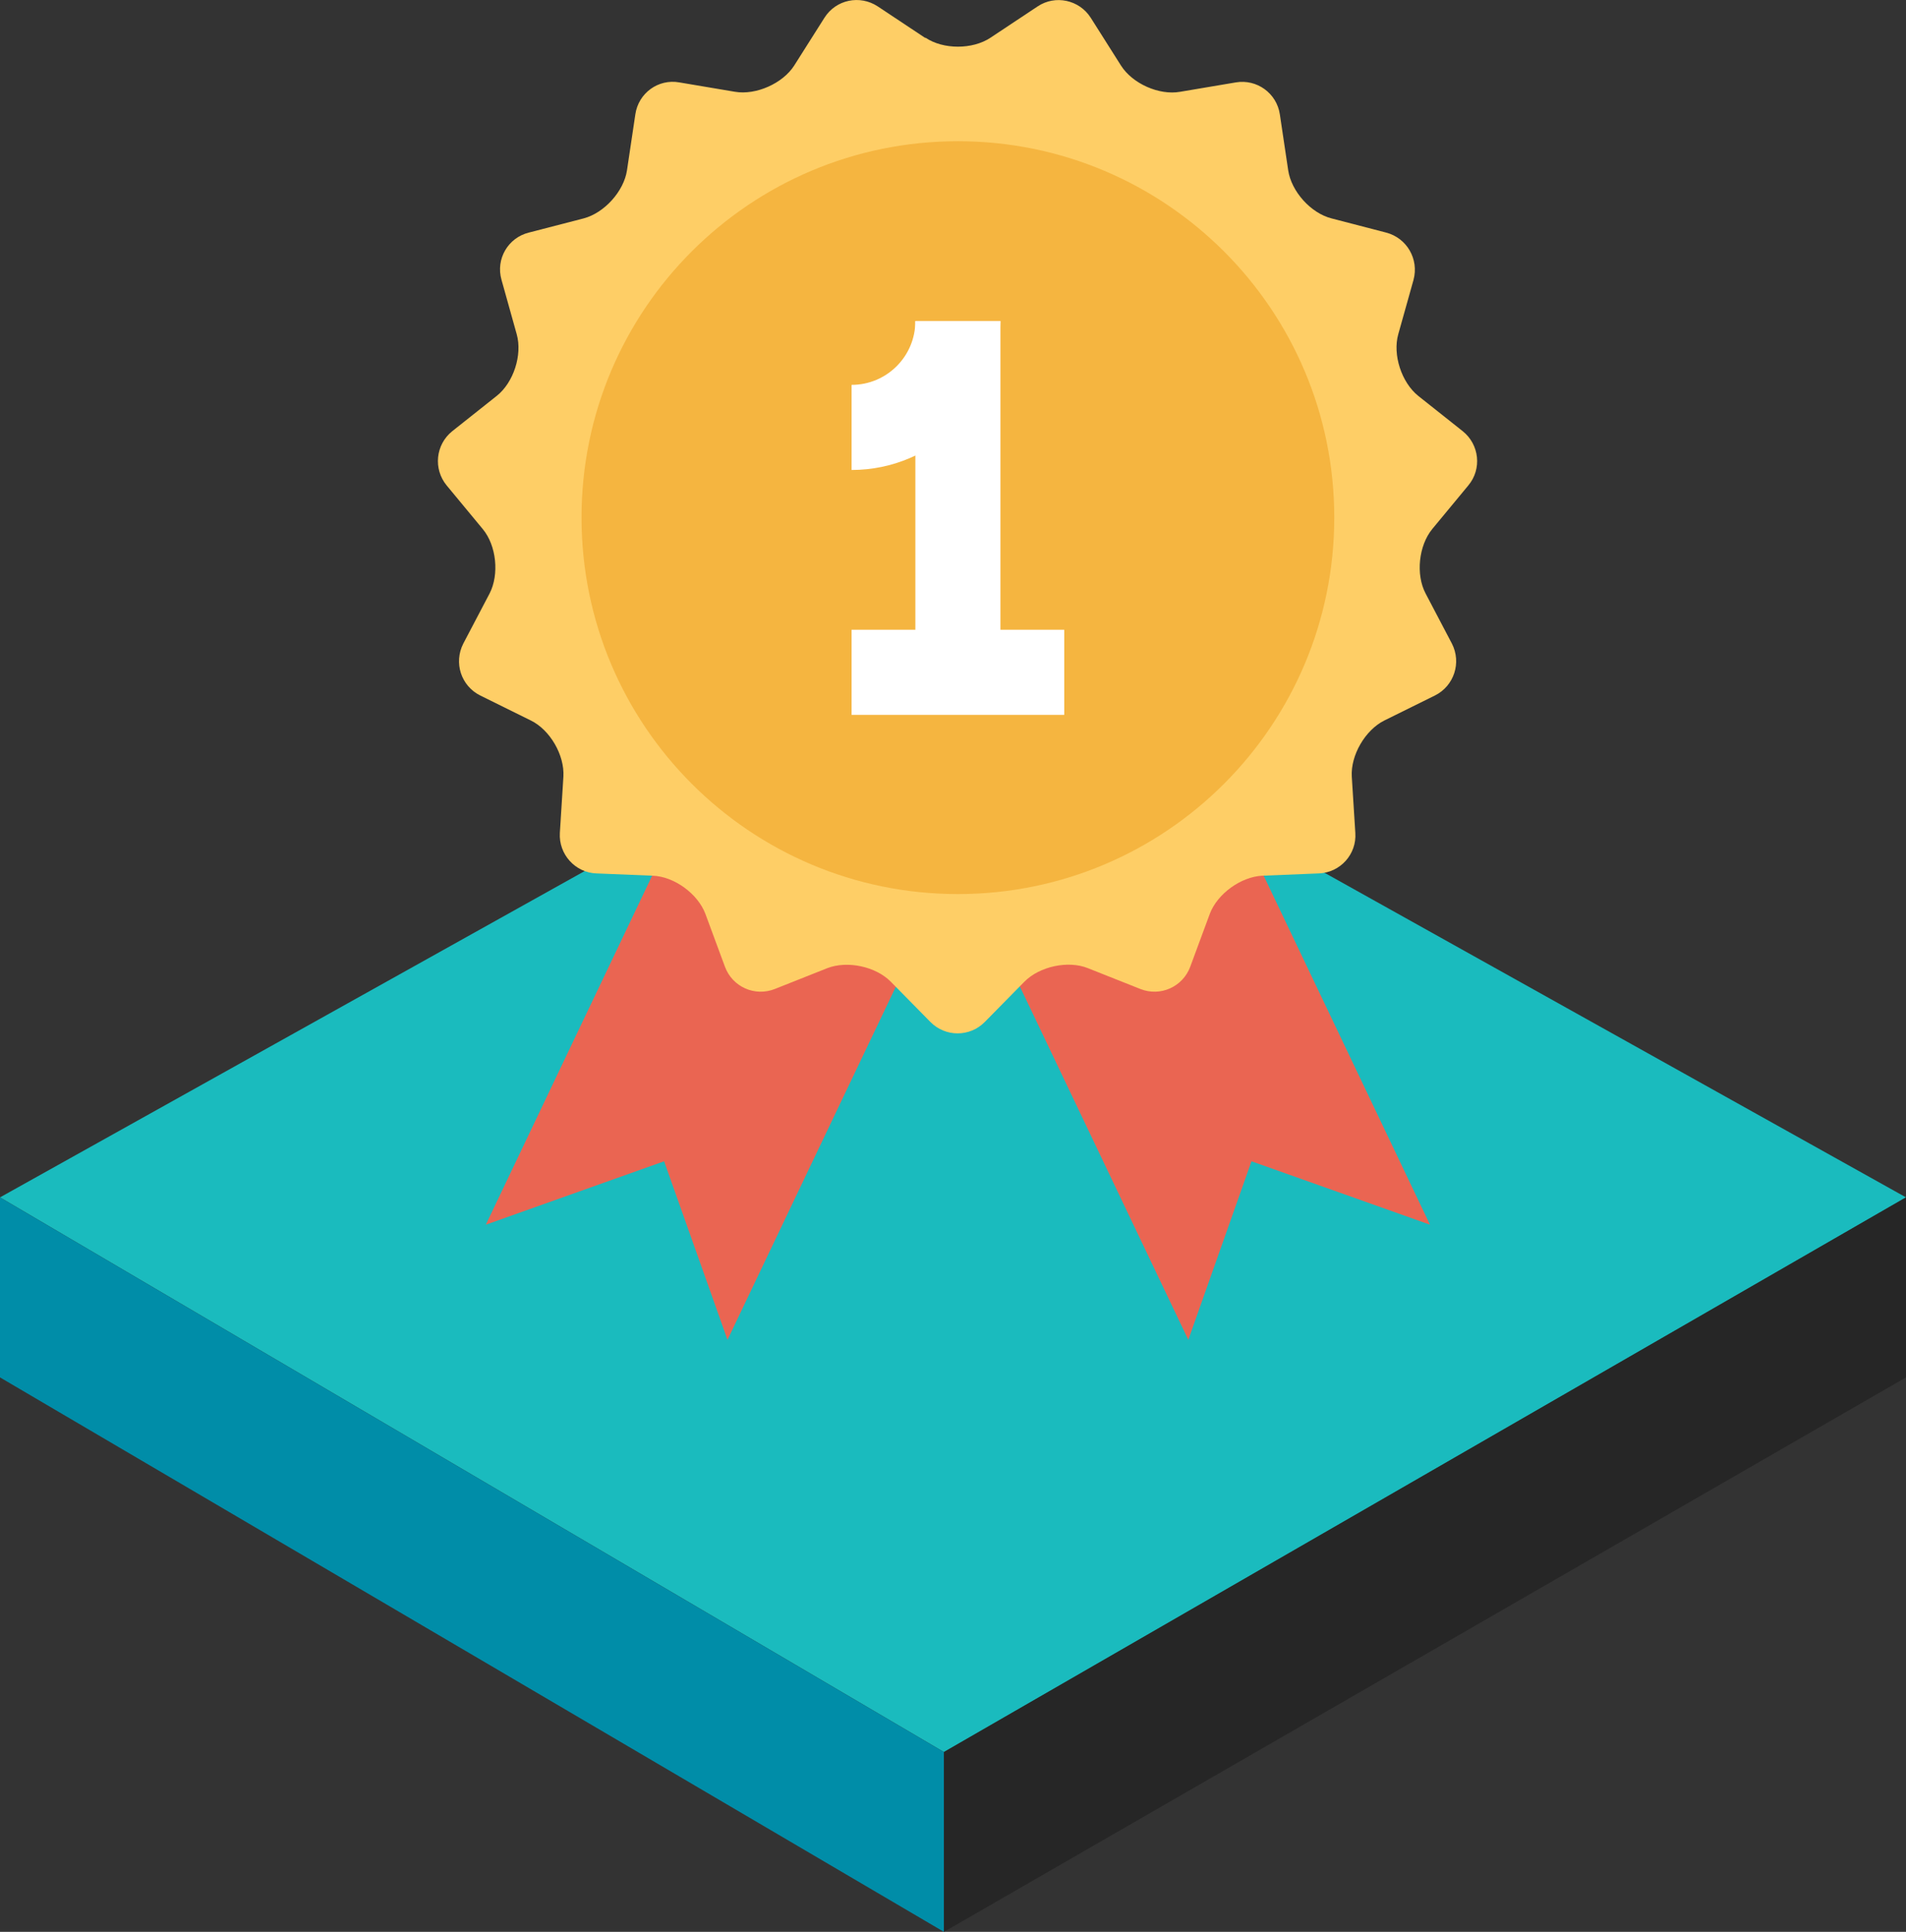
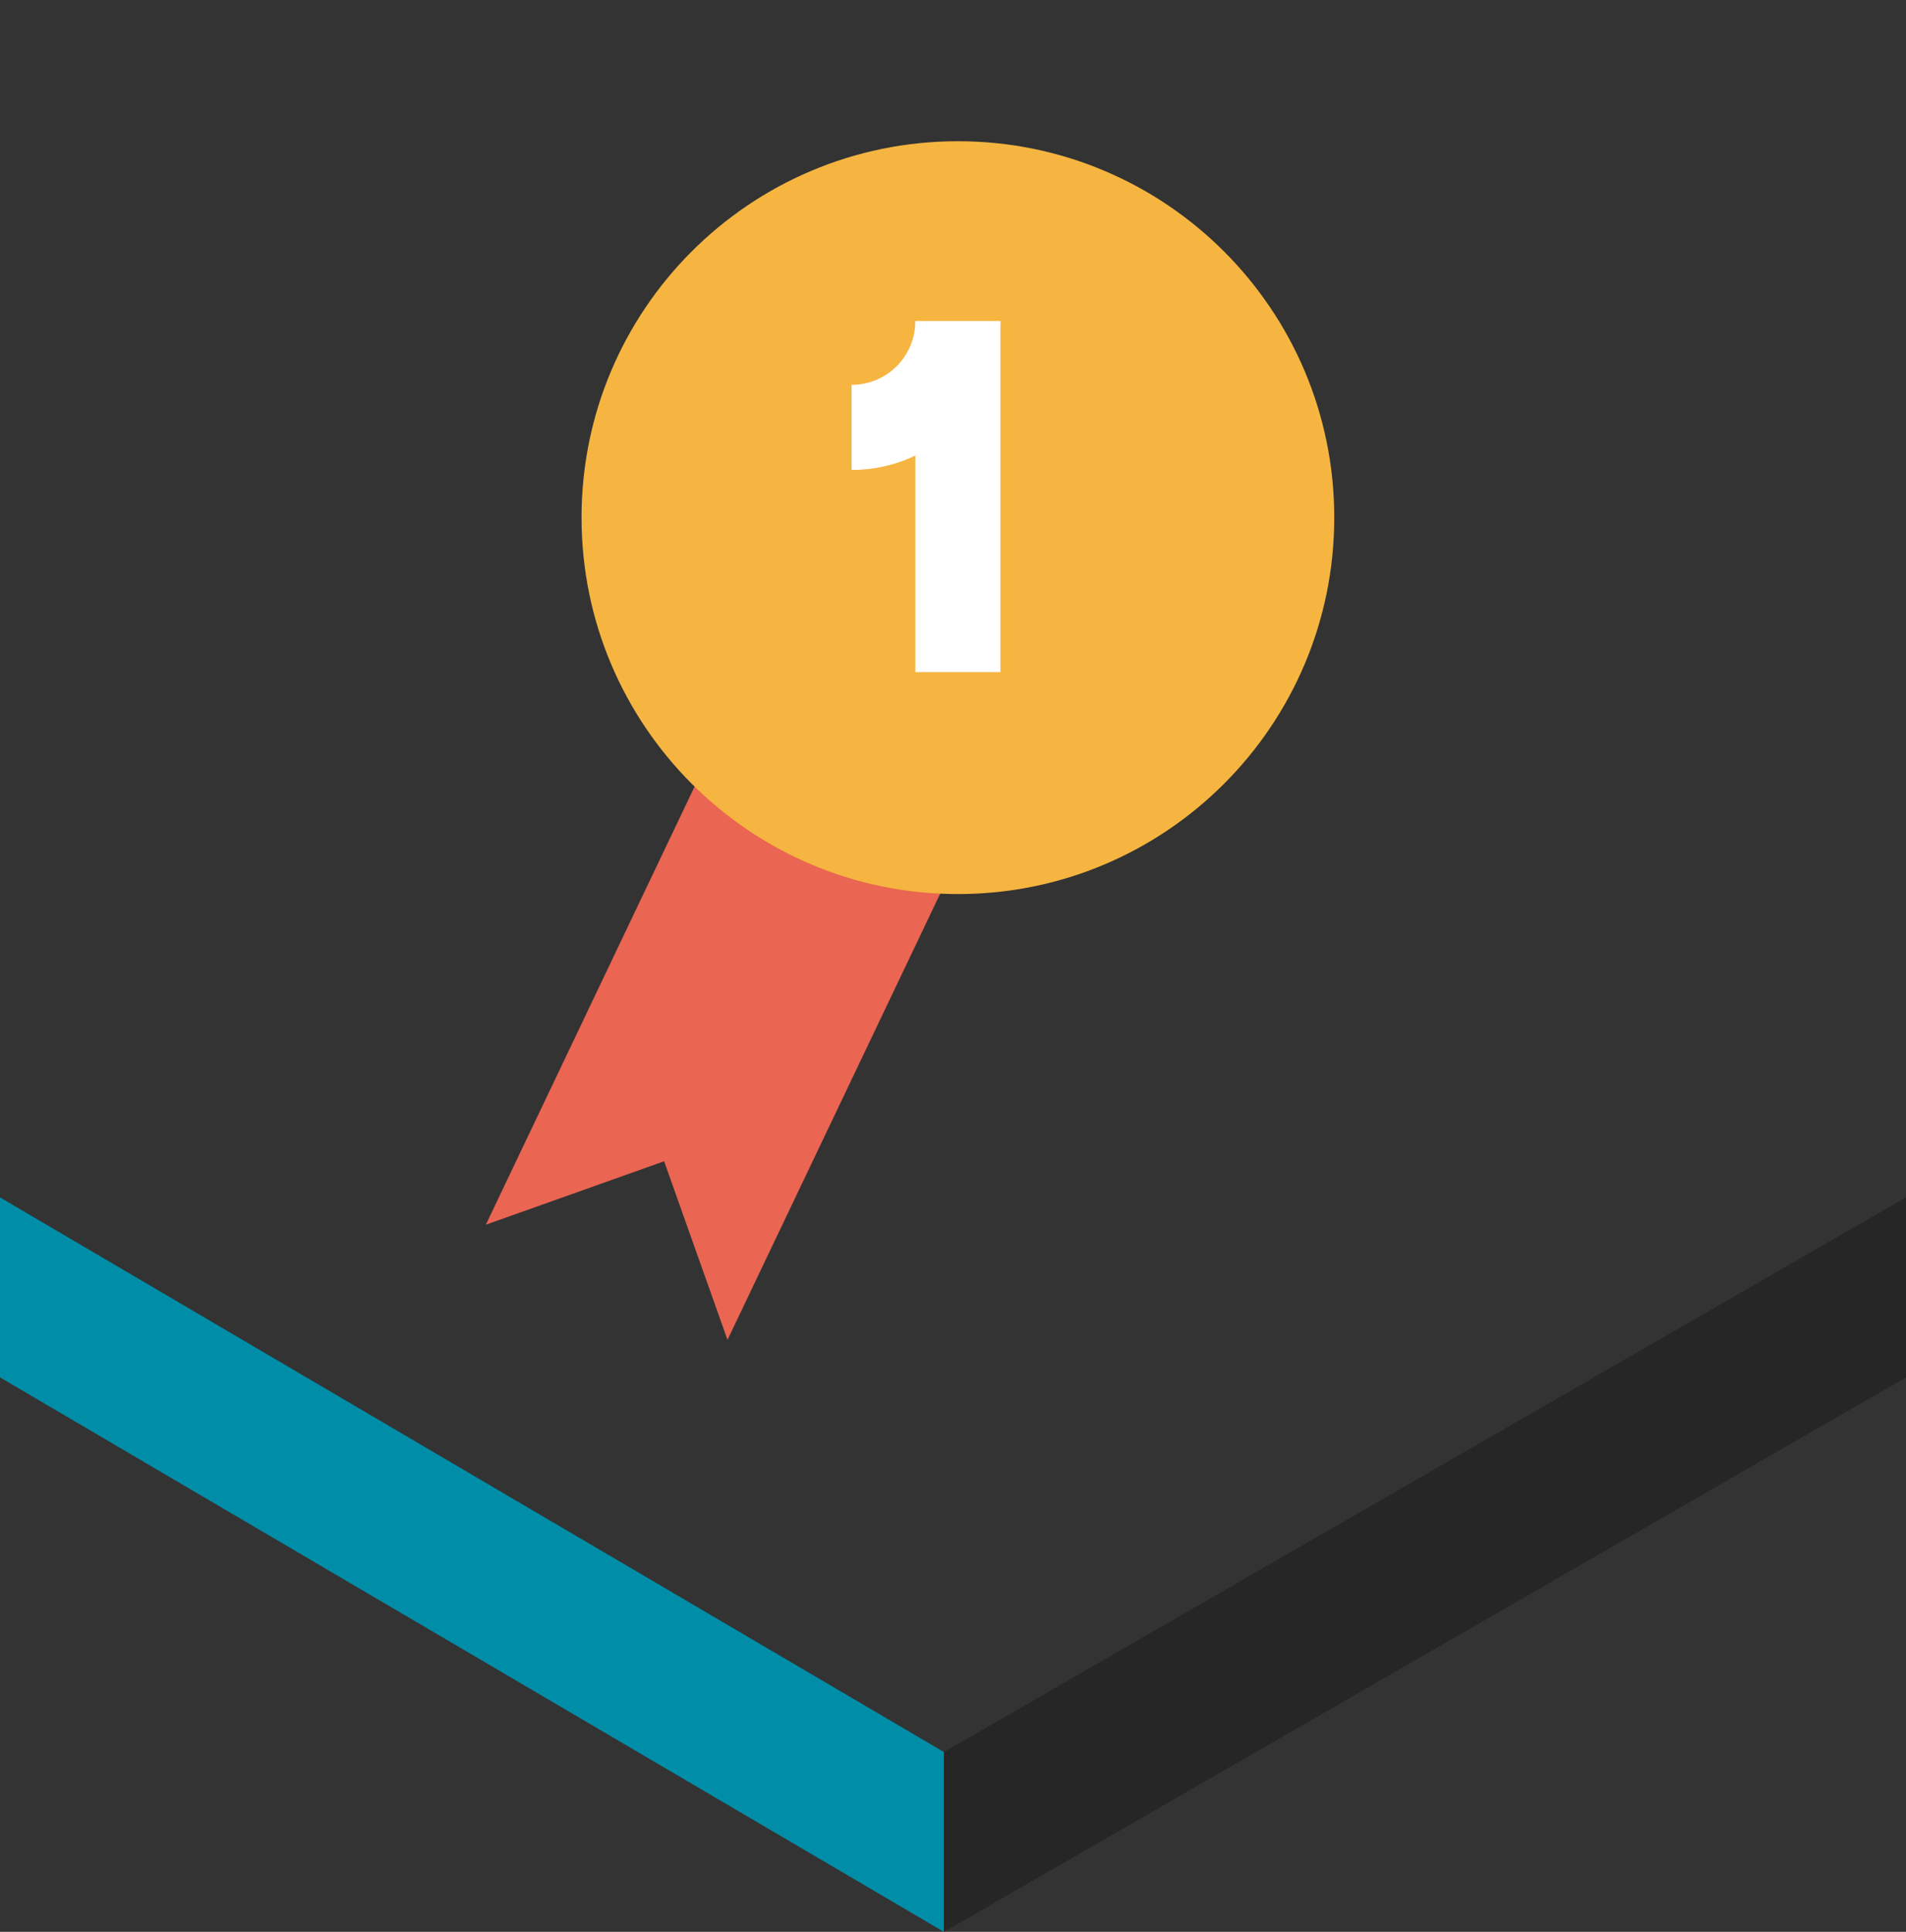
<svg xmlns="http://www.w3.org/2000/svg" id="_レイヤー_2" data-name="レイヤー 2" viewBox="0 0 91.41 92.61">
  <rect x="0" y="0" width="91.41" height="92.61" fill="#333333" stroke="none" />
  <g id="_レイヤー_1-2" data-name="レイヤー 1">
    <g>
-       <polygon points="0 57.4 45.27 83.99 91.41 57.4 45.71 31.9 0 57.4" fill="#1abbbe" />
      <polygon points="45.27 83.99 45.27 92.61 0 66.03 0 57.4 45.27 83.99" fill="#008da8" />
      <polygon points="91.41 57.4 45.27 83.99 45.27 92.61 91.41 66.03 91.41 57.4" fill="#262626" />
    </g>
    <g>
      <g>
        <polygon points="34.35 35.53 23.3 58.71 31.85 55.67 34.89 64.23 45.94 41.06 34.35 35.53" fill="#ea6552" />
-         <polygon points="57.53 35.53 68.58 58.71 60.02 55.67 56.99 64.23 45.94 41.06 57.53 35.53" fill="#ea6552" />
      </g>
-       <path d="M44.39,1.81c.85,.57,2.25,.57,3.11,0l2.26-1.5c.85-.57,2-.32,2.55,.54l1.45,2.29c.55,.87,1.83,1.44,2.84,1.26l2.67-.45c1.01-.17,1.96,.52,2.11,1.53l.4,2.68c.15,1.02,1.09,2.06,2.08,2.31l2.62,.68c.99,.26,1.58,1.27,1.31,2.27l-.73,2.6c-.28,.99,.16,2.32,.96,2.96l2.13,1.69c.8,.64,.93,1.81,.27,2.6l-1.73,2.09c-.65,.79-.8,2.18-.32,3.09l1.26,2.4c.47,.91,.11,2.03-.81,2.49l-2.43,1.2c-.92,.46-1.62,1.67-1.56,2.69l.17,2.7c.07,1.02-.72,1.9-1.75,1.94l-2.71,.11c-1.03,.05-2.16,.87-2.52,1.83l-.94,2.54c-.36,.96-1.43,1.44-2.39,1.06l-2.52-1c-.95-.38-2.32-.08-3.04,.65l-1.9,1.93c-.72,.73-1.89,.73-2.61,0l-1.9-1.93c-.72-.73-2.08-1.02-3.04-.65l-2.52,1c-.96,.38-2.03-.1-2.39-1.06l-.94-2.54c-.36-.96-1.49-1.79-2.52-1.83l-2.71-.11c-1.02-.04-1.81-.92-1.75-1.94l.17-2.7c.06-1.03-.64-2.24-1.56-2.69l-2.43-1.2c-.92-.46-1.28-1.57-.81-2.49l1.26-2.4c.47-.91,.33-2.3-.33-3.09l-1.73-2.09c-.65-.79-.53-1.96,.27-2.6l2.13-1.69c.81-.64,1.24-1.97,.96-2.96l-.73-2.61c-.28-.99,.31-2.01,1.31-2.26l2.63-.68c.99-.26,1.93-1.3,2.08-2.31l.4-2.68c.15-1.02,1.1-1.71,2.11-1.53l2.67,.45c1.01,.17,2.29-.4,2.84-1.26l1.45-2.29c.55-.87,1.7-1.11,2.56-.54l2.26,1.5Z" fill="#fece66" />
      <path d="M63.99,24.81c0,9.97-8.08,18.05-18.05,18.05s-18.05-8.08-18.05-18.05S35.97,6.77,45.94,6.77s18.05,8.08,18.05,18.04Z" fill="#f5b540" />
      <g>
        <rect x="43.9" y="15.39" width="4.08" height="16.83" fill="#fff" />
        <path d="M40.84,22.53v-4.08c1.69,0,3.06-1.37,3.06-3.06h4.08c0,3.94-3.21,7.14-7.14,7.14Z" fill="#fff" />
-         <rect x="40.84" y="30.19" width="10.2" height="4.08" fill="#fff" />
      </g>
    </g>
  </g>
</svg>